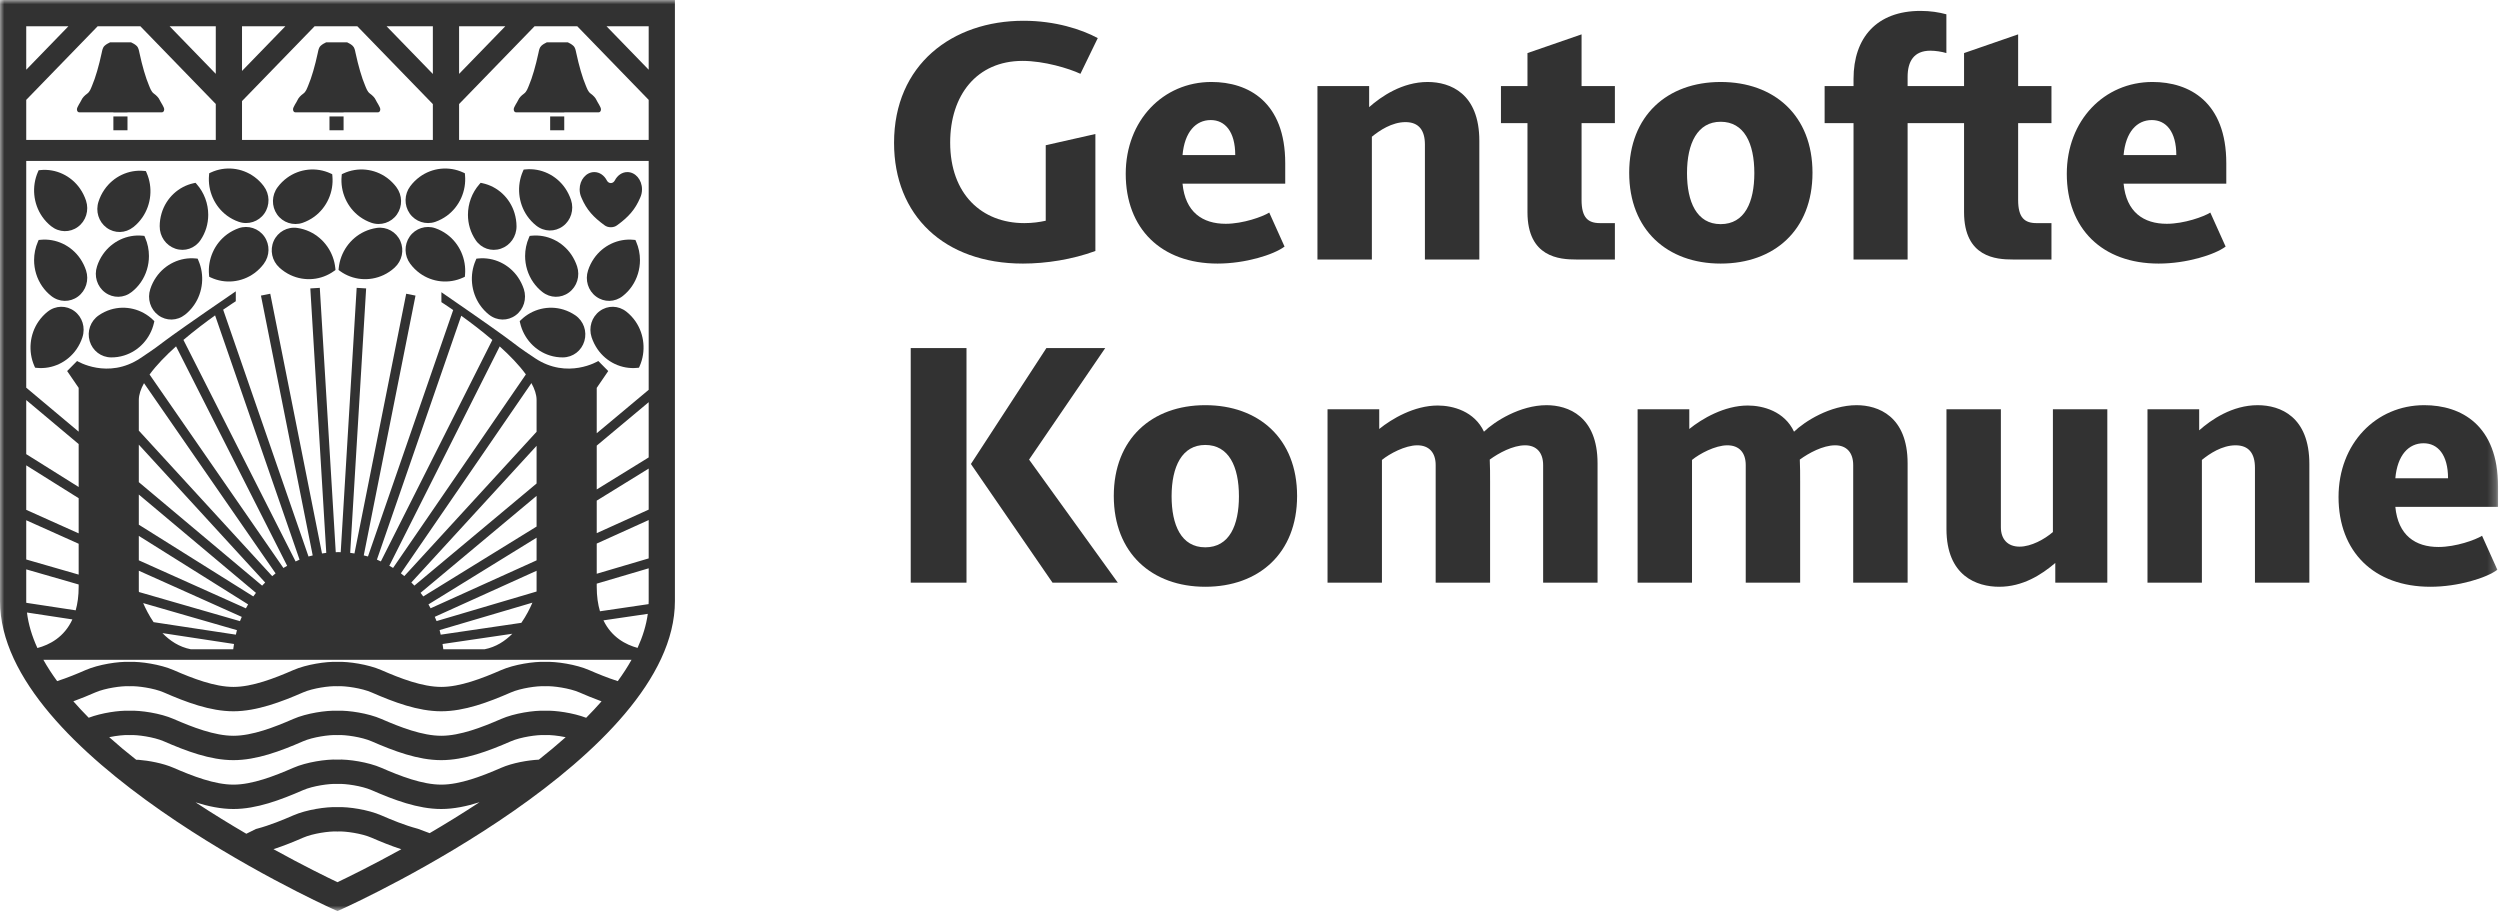
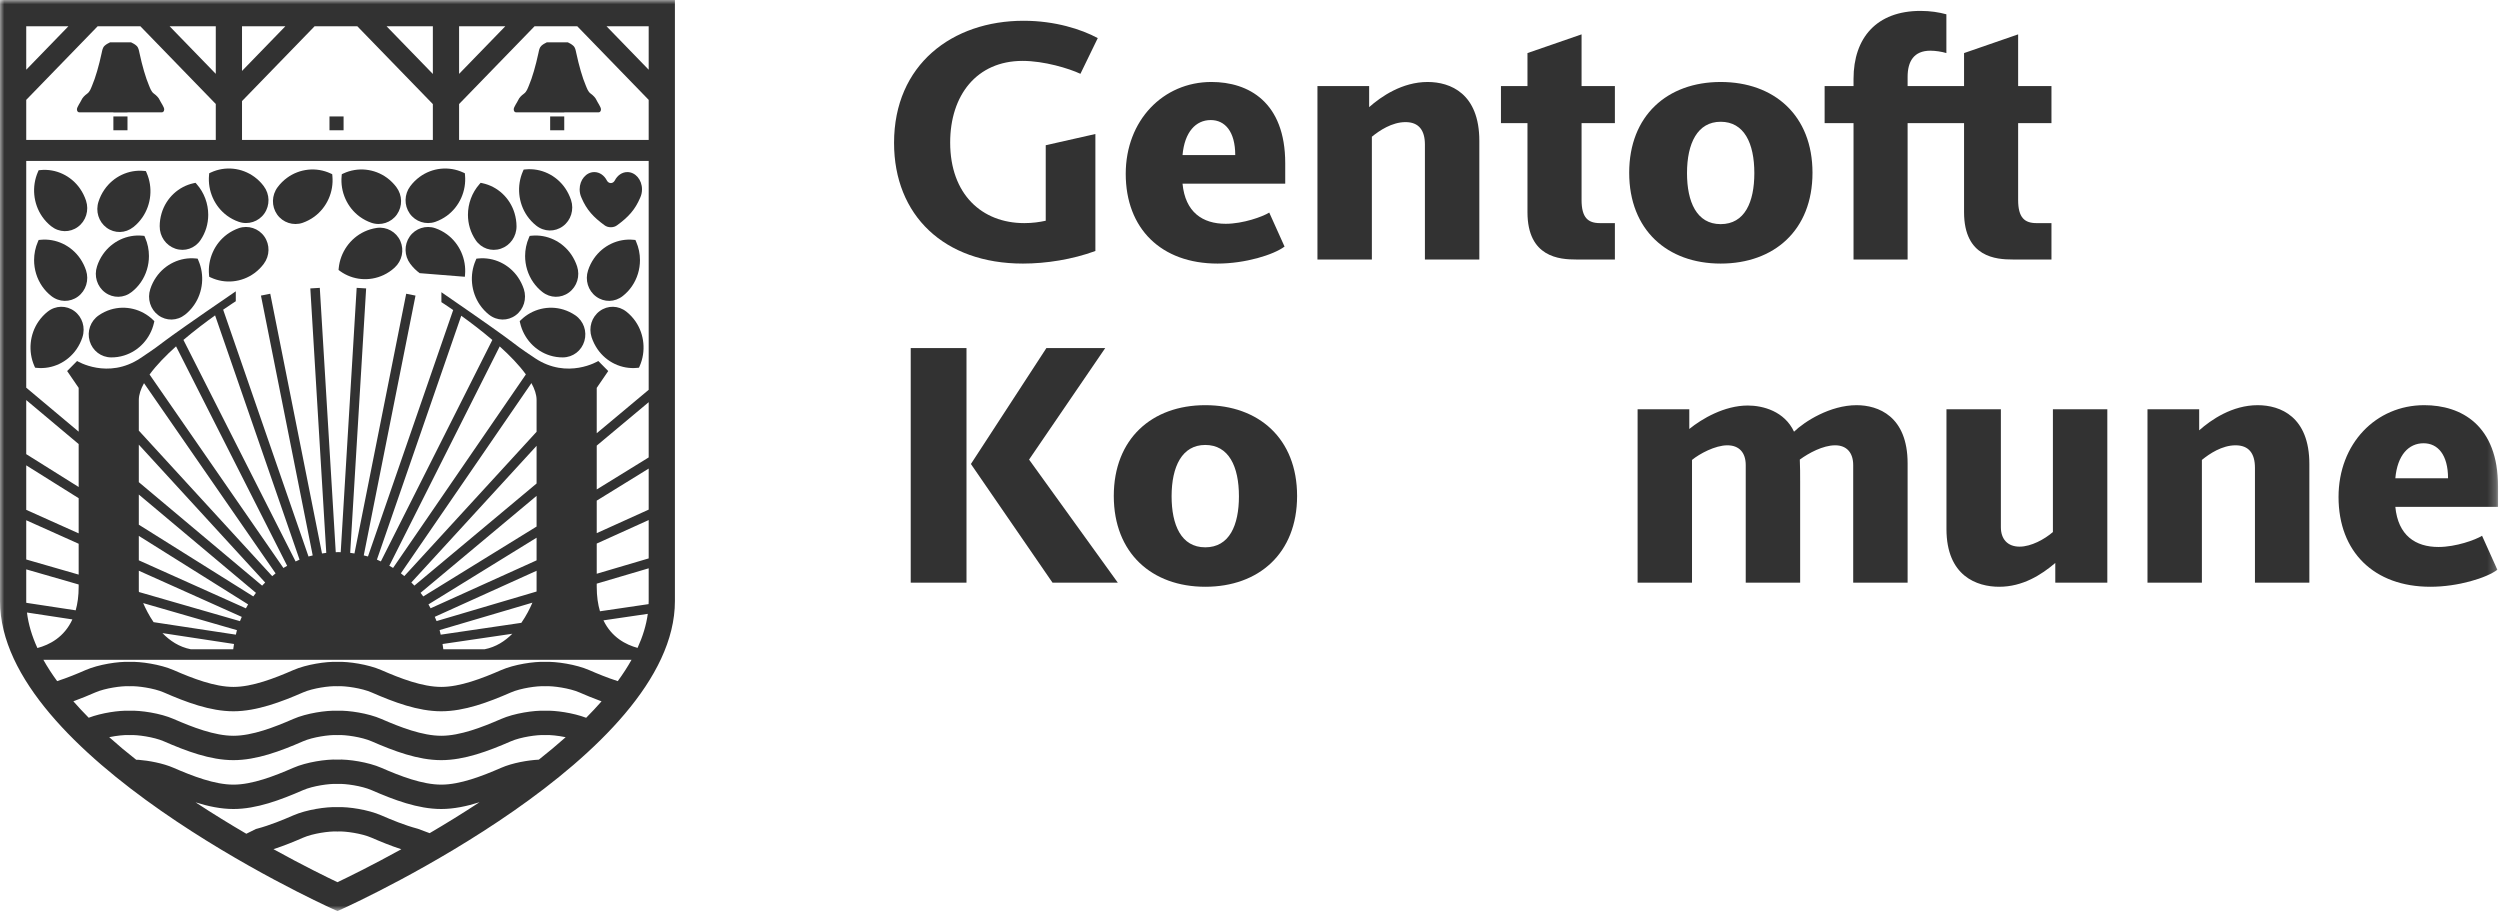
<svg xmlns="http://www.w3.org/2000/svg" xmlns:xlink="http://www.w3.org/1999/xlink" width="294px" height="108px" viewBox="0 0 294 108" version="1.1">
  <title>3CF89116-6B6B-4C8A-A7AD-6588564F0117</title>
  <desc>Created with sketchtool.</desc>
  <defs>
    <polygon id="path-1" points="0 107.143 293.768 107.143 293.768 0 0 0" />
  </defs>
  <g id="Pages" stroke="none" stroke-width="1" fill="none" fill-rule="evenodd">
    <g id="301-Assets" transform="translate(-60, -592)">
      <g id="logo_black" transform="translate(60, 592)">
        <g id="Logo_black">
          <polygon id="Fill-1" fill="#323232" points="13.334 15.32 14.993 15.32 14.993 13.694 13.334 13.694" />
-           <path d="M43.512,11.01 C43.198,10.783 43.075,10.385 42.937,10.063 C42.536,9.123 42.137,7.732 41.811,6.22 C41.745,5.912 41.7,5.6 41.473,5.387 C41.299,5.226 41.072,5.089 40.829,4.98 L38.351,4.98 C38.11,5.089 37.882,5.226 37.71,5.387 C37.482,5.6 37.438,5.912 37.372,6.22 C37.046,7.732 36.648,9.123 36.244,10.063 C36.107,10.385 35.985,10.783 35.67,11.01 C35.372,11.223 35.107,11.497 34.999,11.749 C34.883,12.017 34.459,12.587 34.459,12.856 C34.459,13.126 34.626,13.208 34.721,13.208 L38.746,13.208 L38.746,13.225 L40.404,13.225 L40.404,13.208 L44.461,13.208 C44.555,13.208 44.723,13.126 44.723,12.856 C44.723,12.587 44.3,12.017 44.184,11.749 C44.075,11.497 43.81,11.223 43.512,11.01" id="Fill-2" fill="#323232" />
          <mask id="mask-2" fill="white">
            <use xlink:href="#path-1" />
          </mask>
          <g id="Clip-5" />
          <polygon id="Fill-4" fill="#323232" mask="url(#mask-2)" points="38.747 15.32 40.405 15.32 40.405 13.694 38.747 13.694" />
          <path d="M67.425,5.387 C67.253,5.226 67.025,5.089 66.782,4.98 L64.303,4.98 C64.063,5.089 63.835,5.226 63.663,5.387 C63.435,5.6 63.39,5.912 63.325,6.22 C62.998,7.732 62.601,9.123 62.198,10.063 C62.06,10.386 61.938,10.783 61.623,11.01 C61.325,11.223 61.059,11.497 60.952,11.749 C60.836,12.017 60.413,12.587 60.413,12.856 C60.413,13.126 60.577,13.208 60.674,13.208 L64.699,13.208 L64.699,13.225 L66.357,13.225 L66.357,13.208 L70.414,13.208 C70.509,13.208 70.675,13.126 70.675,12.856 C70.675,12.587 70.253,12.017 70.137,11.749 C70.029,11.497 69.763,11.223 69.466,11.01 C69.151,10.783 69.027,10.386 68.89,10.063 C68.488,9.123 68.091,7.732 67.765,6.22 C67.698,5.912 67.653,5.6 67.425,5.387" id="Fill-6" fill="#323232" mask="url(#mask-2)" />
          <polygon id="Fill-7" fill="#323232" mask="url(#mask-2)" points="64.699 15.32 66.356 15.32 66.356 13.694 64.699 13.694" />
          <path d="M55.931,28.228 C56.594,29.214 57.787,29.623 58.901,29.244 C60.01,28.867 60.751,27.805 60.743,26.603 C60.738,26.08 60.66,25.562 60.508,25.06 C59.966,23.273 58.523,21.926 56.74,21.545 L56.524,21.499 L56.378,21.665 C55.5,22.663 55.031,23.956 55.031,25.263 C55.031,25.784 55.105,26.306 55.259,26.814 C55.411,27.317 55.637,27.792 55.931,28.228" id="Fill-8" fill="#323232" mask="url(#mask-2)" />
          <path d="M6.029,26.613 L6.027,26.611 C6.958,27.349 8.22,27.376 9.167,26.677 C10.11,25.979 10.492,24.742 10.117,23.599 C9.951,23.102 9.721,22.634 9.425,22.201 C8.364,20.664 6.579,19.821 4.765,20 L4.546,20.022 L4.458,20.223 C3.713,21.929 3.904,23.94 4.958,25.47 C5.256,25.902 5.616,26.287 6.029,26.613" id="Fill-9" fill="#323232" mask="url(#mask-2)" />
          <path d="M6.028,34.81 C6.959,35.549 8.221,35.575 9.168,34.875 C10.11,34.178 10.492,32.941 10.118,31.799 C9.953,31.304 9.722,30.834 9.426,30.401 C8.365,28.864 6.579,28.021 4.765,28.2 L4.547,28.221 L4.459,28.423 C4.157,29.113 4.009,29.852 4.009,30.588 C4.009,31.676 4.331,32.757 4.958,33.669 C5.257,34.102 5.617,34.486 6.028,34.81" id="Fill-10" fill="#323232" mask="url(#mask-2)" />
          <path d="M12.535,26.777 C13.482,27.476 14.744,27.448 15.675,26.711 L15.676,26.711 L15.675,26.714 C16.087,26.385 16.447,26.001 16.743,25.57 C17.798,24.039 17.99,22.029 17.243,20.323 L17.155,20.121 L16.936,20.1 C15.123,19.921 13.337,20.764 12.278,22.3 C11.983,22.729 11.751,23.199 11.59,23.696 C11.21,24.844 11.594,26.079 12.535,26.777" id="Fill-11" fill="#323232" mask="url(#mask-2)" />
          <path d="M12.358,34.395 C13.305,35.095 14.565,35.069 15.496,34.331 C15.908,34.005 16.268,33.622 16.566,33.19 C17.194,32.277 17.516,31.195 17.516,30.108 C17.516,29.371 17.368,28.631 17.066,27.943 L16.978,27.741 L16.759,27.719 C14.946,27.541 13.161,28.383 12.1,29.919 C11.802,30.353 11.571,30.822 11.413,31.316 C11.033,32.463 11.417,33.698 12.358,34.395" id="Fill-12" fill="#323232" mask="url(#mask-2)" />
          <path d="M15.496,34.33 L15.496,34.33 C15.496,34.33 15.495,34.331 15.495,34.331 L15.496,34.33 Z" id="Fill-13" fill="#323232" mask="url(#mask-2)" />
          <path d="M18.62,37.072 C19.567,37.772 20.828,37.745 21.759,37.007 L21.759,37.009 C22.171,36.681 22.532,36.297 22.828,35.865 C23.883,34.336 24.075,32.326 23.328,30.619 L23.241,30.417 L23.021,30.396 C21.209,30.217 19.422,31.059 18.363,32.595 C18.066,33.028 17.834,33.497 17.674,33.991 C17.296,35.14 17.68,36.376 18.62,37.072" id="Fill-14" fill="#323232" mask="url(#mask-2)" />
-           <path d="M23.589,28.226 C23.589,28.226 23.588,28.227 23.588,28.227 C23.588,28.228 23.588,28.228 23.587,28.228 L23.589,28.226 Z" id="Fill-15" fill="#323232" mask="url(#mask-2)" />
          <path d="M20.618,29.243 C21.732,29.622 22.925,29.213 23.587,28.227 C23.881,27.791 24.106,27.316 24.26,26.814 C24.412,26.306 24.488,25.783 24.488,25.262 C24.488,23.955 24.018,22.662 23.139,21.663 L22.993,21.498 L22.779,21.544 C20.996,21.926 19.553,23.272 19.01,25.058 C18.859,25.56 18.781,26.077 18.78,26.597 C18.767,27.805 19.509,28.866 20.618,29.243" id="Fill-16" fill="#323232" mask="url(#mask-2)" />
          <path d="M4.127,43.239 L4.345,43.261 C6.158,43.441 7.943,42.597 9.003,41.062 C9.3,40.63 9.531,40.16 9.691,39.666 C10.07,38.517 9.686,37.281 8.745,36.584 C7.799,35.886 6.537,35.911 5.606,36.651 L5.607,36.648 C5.196,36.974 4.836,37.358 4.537,37.791 C3.481,39.322 3.291,41.334 4.038,43.038 L4.127,43.239 Z" id="Fill-17" fill="#323232" mask="url(#mask-2)" />
          <path d="M13.067,42.03 L13.065,42.031 C13.589,42.035 14.105,41.96 14.595,41.806 C16.343,41.265 17.689,39.798 18.106,37.976 L18.152,37.769 L18,37.622 C16.669,36.334 14.754,35.869 12.999,36.409 C12.509,36.562 12.046,36.786 11.623,37.078 C10.64,37.746 10.211,38.964 10.545,40.108 C10.881,41.25 11.895,42.023 13.067,42.03" id="Fill-18" fill="#323232" mask="url(#mask-2)" />
          <path d="M26.714,25.372 C27.134,25.678 27.592,25.917 28.074,26.083 C29.181,26.472 30.418,26.068 31.088,25.107 C31.761,24.14 31.735,22.852 31.024,21.902 L31.027,21.903 C30.71,21.478 30.337,21.107 29.917,20.801 C28.425,19.708 26.464,19.51 24.799,20.284 L24.604,20.374 L24.584,20.59 C24.411,22.449 25.227,24.282 26.714,25.372" id="Fill-19" fill="#323232" mask="url(#mask-2)" />
          <path d="M24.604,32.548 L24.799,32.639 C26.462,33.413 28.423,33.215 29.916,32.123 C30.338,31.815 30.711,31.444 31.027,31.019 L31.024,31.021 C31.735,30.07 31.761,28.783 31.088,27.818 C30.42,26.856 29.181,26.451 28.078,26.834 C27.59,27.007 27.134,27.246 26.715,27.551 C25.227,28.643 24.41,30.475 24.583,32.333 L24.604,32.548 Z" id="Fill-20" fill="#323232" mask="url(#mask-2)" />
          <path d="M32.585,25.218 C33.254,26.179 34.492,26.583 35.595,26.202 C36.082,26.029 36.539,25.79 36.958,25.485 C38.447,24.393 39.263,22.561 39.089,20.701 L39.069,20.486 L38.875,20.396 C37.21,19.622 35.249,19.82 33.756,20.912 C33.336,21.219 32.963,21.591 32.647,22.015 L32.649,22.013 C31.939,22.964 31.913,24.252 32.585,25.218" id="Fill-21" fill="#323232" mask="url(#mask-2)" />
-           <path d="M32.857,31.471 C33.251,31.83 33.688,32.123 34.156,32.344 C35.831,33.132 37.794,32.952 39.279,31.876 L39.454,31.75 L39.433,31.534 C39.248,29.678 38.098,28.034 36.431,27.246 C35.964,27.027 35.47,26.879 34.962,26.805 C33.799,26.636 32.661,27.269 32.187,28.34 C31.711,29.415 31.982,30.675 32.859,31.472 L32.857,31.471 Z" id="Fill-22" fill="#323232" mask="url(#mask-2)" />
          <path d="M42.307,25.484 C42.728,25.791 43.186,26.029 43.666,26.195 C44.773,26.583 46.011,26.179 46.681,25.218 C47.353,24.252 47.328,22.963 46.617,22.013 L46.62,22.014 C46.302,21.59 45.929,21.219 45.511,20.912 C44.017,19.82 42.056,19.622 40.392,20.396 L40.197,20.486 L40.176,20.701 C40.002,22.56 40.819,24.393 42.307,25.484" id="Fill-23" fill="#323232" mask="url(#mask-2)" />
          <path d="M45.109,32.344 C45.58,32.123 46.017,31.829 46.409,31.471 L46.406,31.472 C47.284,30.675 47.555,29.417 47.079,28.34 C46.604,27.269 45.467,26.636 44.312,26.802 C43.796,26.879 43.302,27.028 42.837,27.246 C41.168,28.034 40.017,29.678 39.833,31.535 L39.812,31.75 L39.986,31.876 C41.471,32.953 43.435,33.132 45.109,32.344" id="Fill-24" fill="#323232" mask="url(#mask-2)" />
          <path d="M74.31,33.67 C74.939,32.757 75.261,31.675 75.261,30.589 C75.261,29.851 75.112,29.112 74.81,28.422 L74.722,28.221 L74.503,28.2 C72.69,28.021 70.905,28.864 69.845,30.4 C69.55,30.83 69.318,31.299 69.157,31.795 C68.778,32.942 69.16,34.179 70.102,34.875 C71.05,35.576 72.31,35.549 73.24,34.81 C73.651,34.488 74.011,34.104 74.31,33.67" id="Fill-25" fill="#323232" mask="url(#mask-2)" />
          <path d="M73.242,34.809 C73.242,34.809 73.241,34.809 73.24,34.809 C73.24,34.81 73.24,34.811 73.24,34.811 L73.242,34.809 Z" id="Fill-26" fill="#323232" mask="url(#mask-2)" />
          <path d="M63.063,26.536 L63.063,26.534 C63.993,27.273 65.255,27.299 66.201,26.6 C67.144,25.903 67.528,24.666 67.154,23.522 C66.985,23.022 66.755,22.553 66.461,22.124 C65.399,20.587 63.614,19.744 61.802,19.923 L61.582,19.944 L61.494,20.146 C60.748,21.852 60.939,23.863 61.993,25.393 C62.292,25.824 62.651,26.208 63.063,26.536" id="Fill-27" fill="#323232" mask="url(#mask-2)" />
          <path d="M62.511,27.72 L62.293,27.741 L62.204,27.943 C61.902,28.632 61.753,29.371 61.753,30.108 C61.753,31.195 62.075,32.278 62.703,33.19 C63.004,33.624 63.364,34.007 63.773,34.33 C64.704,35.07 65.965,35.095 66.912,34.395 C67.854,33.699 68.238,32.463 67.865,31.32 C67.698,30.821 67.466,30.351 67.172,29.921 C66.109,28.384 64.324,27.541 62.511,27.72" id="Fill-28" fill="#323232" mask="url(#mask-2)" />
          <path d="M56.248,30.396 L56.028,30.417 L55.94,30.619 C55.195,32.325 55.387,34.335 56.44,35.865 C56.742,36.299 57.102,36.684 57.511,37.009 L57.51,37.006 C58.44,37.745 59.702,37.772 60.648,37.073 C61.59,36.376 61.974,35.14 61.602,33.995 C61.436,33.5 61.205,33.03 60.909,32.597 C59.848,31.06 58.062,30.217 56.248,30.396" id="Fill-29" fill="#323232" mask="url(#mask-2)" />
          <path d="M73.662,36.649 L73.663,36.652 C72.734,35.912 71.472,35.885 70.525,36.584 C69.582,37.282 69.199,38.519 69.573,39.662 C69.739,40.159 69.97,40.628 70.266,41.061 C71.326,42.598 73.112,43.441 74.925,43.261 L75.143,43.24 L75.232,43.039 C75.978,41.333 75.788,39.322 74.734,37.792 C74.433,37.358 74.073,36.974 73.662,36.649" id="Fill-30" fill="#323232" mask="url(#mask-2)" />
          <path d="M67.653,37.077 C67.221,36.786 66.758,36.562 66.27,36.41 C64.515,35.869 62.6,36.333 61.27,37.621 L61.117,37.769 L61.165,37.976 C61.581,39.797 62.926,41.265 64.674,41.806 C65.165,41.96 65.68,42.035 66.205,42.031 L66.202,42.03 C67.375,42.022 68.388,41.25 68.724,40.107 C69.058,38.963 68.629,37.745 67.653,37.077" id="Fill-31" fill="#323232" mask="url(#mask-2)" />
          <path d="M48.18,25.107 C48.851,26.068 50.089,26.472 51.19,26.09 C51.679,25.917 52.136,25.678 52.554,25.374 C54.042,24.282 54.859,22.449 54.686,20.59 L54.666,20.375 L54.47,20.285 C52.805,19.511 50.845,19.709 49.352,20.802 C48.934,21.107 48.56,21.478 48.242,21.904 L48.244,21.902 C47.535,22.853 47.509,24.14 48.18,25.107" id="Fill-32" fill="#323232" mask="url(#mask-2)" />
-           <path d="M48.242,31.019 C48.559,31.444 48.932,31.816 49.352,32.123 C50.846,33.215 52.807,33.413 54.47,32.639 L54.666,32.548 L54.686,32.333 C54.859,30.475 54.042,28.642 52.555,27.55 C52.136,27.246 51.68,27.007 51.197,26.839 C50.089,26.452 48.85,26.856 48.18,27.816 C47.509,28.782 47.535,30.07 48.244,31.02 L48.242,31.019 Z" id="Fill-33" fill="#323232" mask="url(#mask-2)" />
+           <path d="M48.242,31.019 C48.559,31.444 48.932,31.816 49.352,32.123 L54.666,32.548 L54.686,32.333 C54.859,30.475 54.042,28.642 52.555,27.55 C52.136,27.246 51.68,27.007 51.197,26.839 C50.089,26.452 48.85,26.856 48.18,27.816 C47.509,28.782 47.535,30.07 48.244,31.02 L48.242,31.019 Z" id="Fill-33" fill="#323232" mask="url(#mask-2)" />
          <path d="M68.38,23.251 C68.992,24.696 69.805,25.547 71.069,26.473 C71.287,26.646 71.55,26.723 71.832,26.723 L71.834,26.723 C72.115,26.723 72.378,26.646 72.597,26.473 C73.86,25.547 74.674,24.696 75.286,23.251 L75.285,23.25 C75.422,22.959 75.5,22.624 75.5,22.267 C75.5,21.147 74.73,20.237 73.777,20.237 C73.153,20.237 72.608,20.628 72.306,21.213 L72.304,21.216 C72.208,21.404 72.034,21.531 71.832,21.531 C71.632,21.531 71.457,21.404 71.361,21.216 L71.36,21.213 C71.058,20.628 70.512,20.237 69.888,20.237 C68.937,20.237 68.166,21.147 68.166,22.267 C68.166,22.624 68.244,22.959 68.381,23.25 L68.38,23.251 Z" id="Fill-34" fill="#323232" mask="url(#mask-2)" />
          <path d="M77.827,-0 L0,-0 L0,70.684 C0,88.929 37.454,106.131 39.049,106.854 L39.686,107.143 L40.323,106.854 C41.917,106.131 79.37,88.929 79.37,70.684 L79.37,-0 L77.827,-0 Z M53.989,3.085 L59.427,3.085 L53.989,8.689 L53.989,3.085 Z M50.904,3.085 L50.904,8.698 L45.457,3.085 L50.904,3.085 Z M28.461,3.085 L33.562,3.085 L28.461,8.342 L28.461,3.085 Z M28.461,11.887 L37.001,3.085 L39.686,3.085 L42.017,3.085 L50.904,12.243 L50.904,16.46 L28.461,16.46 L28.461,11.887 Z M25.376,3.085 L25.376,8.684 L19.943,3.085 L25.376,3.085 Z M3.085,3.085 L8.048,3.085 L3.085,8.2 L3.085,3.085 Z M3.085,11.744 L11.488,3.085 L16.504,3.085 L25.376,12.229 L25.376,16.46 L3.085,16.46 L3.085,11.744 Z M3.085,47.047 L9.251,52.222 L9.251,57.271 L3.085,53.408 L3.085,47.047 Z M3.085,54.725 L9.251,58.588 L9.251,62.723 L3.085,59.958 L3.085,54.725 Z M3.085,61.182 L9.251,63.946 L9.251,67.574 L3.085,65.795 L3.085,61.182 Z M3.085,70.684 L3.085,66.957 L9.251,68.736 L9.251,69.02 C9.251,70.083 9.121,70.992 8.902,71.774 L3.092,70.891 C3.091,70.822 3.085,70.752 3.085,70.684 L3.085,70.684 Z M3.171,72.032 L8.513,72.843 C7.547,74.947 5.812,75.834 4.398,76.208 C3.764,74.822 3.34,73.426 3.171,72.032 L3.171,72.032 Z M39.686,103.746 C38.498,103.182 35.701,101.818 32.16,99.863 C33.438,99.448 34.658,98.943 35.638,98.515 C36.812,98.001 38.765,97.739 39.593,97.783 L39.669,97.787 L39.763,97.783 C40.585,97.739 42.525,98.002 43.697,98.515 C44.685,98.945 45.914,99.454 47.197,99.871 C43.662,101.821 40.872,103.182 39.686,103.746 L39.686,103.746 Z M50.526,97.98 L49.125,97.458 L49.06,97.441 C47.569,97.042 46.023,96.401 44.843,95.888 C43.301,95.213 40.986,94.865 39.678,94.919 C38.362,94.865 36.036,95.213 34.491,95.889 C33.306,96.406 31.75,97.051 30.242,97.451 L30.102,97.488 L28.967,98.05 C27.064,96.939 25.042,95.699 22.997,94.355 C24.482,94.823 25.979,95.139 27.452,95.139 C30.177,95.139 32.996,94.073 35.638,92.922 C36.81,92.41 38.764,92.146 39.594,92.19 L39.669,92.194 L39.762,92.19 C40.586,92.146 42.528,92.411 43.697,92.921 C46.341,94.074 49.161,95.139 51.884,95.139 C53.377,95.139 54.896,94.816 56.398,94.339 C54.389,95.66 52.401,96.882 50.526,97.98 L50.526,97.98 Z M63.368,89.335 C62.11,89.398 60.274,89.71 58.936,90.295 C56.692,91.273 54.099,92.273 51.897,92.273 C49.68,92.273 47.088,91.273 44.844,90.294 C43.304,89.622 40.988,89.273 39.678,89.327 C38.36,89.272 36.035,89.621 34.491,90.296 C32.249,91.273 29.657,92.273 27.452,92.273 C25.247,92.273 22.656,91.273 20.411,90.295 C19.149,89.744 17.468,89.449 16.315,89.356 L16.018,89.348 C14.828,88.415 13.947,87.676 12.843,86.691 C13.741,86.506 14.646,86.418 15.143,86.444 L15.217,86.449 L15.307,86.444 C16.139,86.401 18.096,86.666 19.265,87.176 C21.907,88.328 24.726,89.393 27.452,89.393 C30.178,89.393 32.997,88.328 35.638,87.177 C36.809,86.665 38.764,86.401 39.595,86.444 L39.669,86.449 L39.761,86.444 C40.586,86.402 42.529,86.666 43.698,87.176 C46.34,88.328 49.16,89.393 51.884,89.393 C54.619,89.393 57.439,88.328 60.082,87.177 C61.251,86.666 63.196,86.402 64.02,86.444 L64.094,86.449 L64.184,86.444 C64.691,86.418 65.615,86.507 66.524,86.695 C65.511,87.597 64.453,88.477 63.368,89.335 L63.368,89.335 Z M68.933,84.412 C67.408,83.832 65.325,83.532 64.102,83.582 C62.792,83.528 60.476,83.876 58.935,84.55 C56.692,85.527 54.099,86.527 51.897,86.527 C49.679,86.527 47.088,85.528 44.844,84.549 C43.304,83.876 40.988,83.528 39.678,83.582 C38.36,83.527 36.035,83.875 34.492,84.55 C32.249,85.528 29.659,86.527 27.452,86.527 C25.245,86.527 22.655,85.528 20.411,84.549 C18.871,83.876 16.544,83.527 15.225,83.582 C14.014,83.532 11.952,83.83 10.431,84.406 C9.799,83.769 9.197,83.124 8.626,82.473 C9.568,82.129 10.454,81.758 11.205,81.431 C12.375,80.92 14.32,80.656 15.144,80.699 L15.217,80.702 L15.307,80.699 C16.139,80.656 18.096,80.919 19.266,81.43 C21.905,82.582 24.722,83.646 27.452,83.646 C30.189,83.646 33.126,82.526 35.639,81.43 C36.809,80.919 38.765,80.656 39.596,80.699 L39.669,80.702 L39.761,80.699 C40.585,80.656 42.529,80.92 43.699,81.43 C46.337,82.582 49.156,83.646 51.884,83.646 C54.623,83.646 57.441,82.582 60.082,81.431 C61.252,80.92 63.196,80.656 64.021,80.699 L64.094,80.702 L64.183,80.699 C65.016,80.656 66.972,80.92 68.142,81.43 C68.877,81.75 69.778,82.127 70.741,82.477 C70.169,83.129 69.566,83.775 68.933,84.412 L68.933,84.412 Z M72.65,80.101 C71.421,79.708 70.219,79.209 69.288,78.804 C67.745,78.131 65.419,77.783 64.102,77.835 C62.794,77.783 60.477,78.131 58.937,78.803 C56.694,79.781 54.103,80.781 51.897,80.781 C49.675,80.781 47.086,79.781 44.844,78.803 C43.303,78.131 40.986,77.783 39.678,77.835 C38.361,77.782 36.035,78.13 34.492,78.803 C32.251,79.781 29.661,80.781 27.452,80.781 C25.242,80.781 22.653,79.781 20.412,78.803 C18.869,78.131 16.543,77.782 15.225,77.835 C13.916,77.783 11.6,78.131 10.059,78.803 C9.105,79.22 7.924,79.712 6.719,80.099 C6.116,79.27 5.57,78.434 5.101,77.592 L74.269,77.592 C73.8,78.434 73.254,79.271 72.65,80.101 L72.65,80.101 Z M51.696,74.097 L62.612,70.873 C62.322,71.551 61.893,72.408 61.31,73.245 L51.827,74.638 C51.784,74.458 51.747,74.275 51.696,74.097 L51.696,74.097 Z M51.34,73.039 C51.275,72.869 51.199,72.706 51.128,72.539 L63.102,67.122 L63.102,69.537 C63.102,69.537 63.098,69.548 63.094,69.565 L51.34,73.039 Z M50.641,71.534 C50.558,71.379 50.475,71.225 50.387,71.076 L63.102,63.234 L63.102,65.897 L50.641,71.534 Z M49.776,70.141 C49.673,69.997 49.567,69.856 49.458,69.716 L63.102,58.314 L63.102,61.922 L49.776,70.141 Z M48.733,68.867 C48.617,68.742 48.495,68.62 48.373,68.5 L63.102,52.429 L63.102,56.859 L48.733,68.867 Z M47.545,67.75 C47.412,67.64 47.281,67.529 47.143,67.423 L62.495,45.053 C62.876,45.748 63.102,46.418 63.102,47.031 L63.102,50.777 L47.545,67.75 Z M46.225,66.788 C46.08,66.698 45.931,66.617 45.783,66.533 L58.766,40.737 C59.947,41.803 61.045,42.932 61.843,44.031 L46.225,66.788 Z M44.789,66.024 C44.634,65.954 44.484,65.875 44.326,65.811 L54.243,37.131 C55.31,37.898 56.617,38.885 57.899,39.978 L44.789,66.024 Z M52.043,75.736 L60.25,74.529 C59.392,75.395 58.316,76.094 56.997,76.352 L52.135,76.352 C52.113,76.143 52.075,75.941 52.043,75.736 L52.043,75.736 Z M22.433,76.352 C21.076,76.087 19.974,75.354 19.104,74.453 L27.52,75.732 C27.488,75.938 27.449,76.142 27.428,76.352 L22.433,76.352 Z M27.736,74.635 L18.062,73.166 C17.521,72.375 17.118,71.574 16.837,70.924 L27.864,74.106 C27.814,74.28 27.778,74.458 27.736,74.635 L27.736,74.635 Z M34.764,66.029 L21.572,39.974 C22.873,38.87 24.202,37.87 25.294,37.088 L35.227,65.815 C35.069,65.879 34.918,65.958 34.764,66.029 L34.764,66.029 Z M33.77,66.539 C33.622,66.623 33.472,66.704 33.328,66.794 L17.59,44.044 C18.395,42.941 19.507,41.805 20.704,40.73 L33.77,66.539 Z M32.41,67.43 C32.274,67.535 32.143,67.645 32.012,67.755 L16.325,50.64 L16.325,47.031 C16.325,46.421 16.553,45.755 16.936,45.06 L32.41,67.43 Z M31.184,68.505 C31.063,68.625 30.942,68.746 30.826,68.872 L16.325,56.701 L16.325,52.292 L31.184,68.505 Z M30.101,69.721 C29.994,69.859 29.889,69.999 29.787,70.14 L16.325,61.704 L16.325,58.159 L30.101,69.721 Z M29.177,71.076 C29.087,71.228 29.001,71.383 28.917,71.541 L16.325,65.894 L16.325,63.021 L29.177,71.076 Z M28.432,72.545 C28.36,72.712 28.285,72.876 28.22,73.047 L16.349,69.623 C16.333,69.567 16.325,69.537 16.325,69.537 L16.325,67.117 L28.432,72.545 Z M74.978,76.193 C73.598,75.82 71.929,74.954 70.965,72.954 L76.18,72.188 C75.999,73.525 75.584,74.864 74.978,76.193 L74.978,76.193 Z M76.285,70.684 C76.285,70.804 76.277,70.924 76.273,71.045 L70.557,71.886 C70.318,71.079 70.176,70.135 70.176,69.02 L70.176,68.637 L76.285,66.833 L76.285,70.684 Z M76.285,65.668 L70.176,67.473 L70.176,63.922 L76.285,61.158 L76.285,65.668 Z M76.285,59.932 L70.176,62.697 L70.176,58.873 L76.285,55.105 L76.285,59.932 Z M76.285,53.793 L70.176,57.561 L70.176,52.403 L76.285,47.297 L76.285,53.793 Z M76.285,45.842 L70.176,50.948 L70.176,45.614 L71.529,43.635 L70.36,42.454 C70.36,42.454 66.739,44.672 62.91,42.118 C59.082,39.564 62.748,41.824 51.909,34.364 L51.909,35.532 C51.909,35.532 52.45,35.877 53.294,36.461 L43.273,65.441 C43.111,65.392 42.943,65.358 42.778,65.316 L48.864,34.762 L47.769,34.544 L41.685,65.089 C41.518,65.063 41.351,65.035 41.182,65.015 L43.058,33.918 L41.944,33.851 L40.068,64.94 C39.972,64.938 39.878,64.926 39.781,64.926 C39.681,64.926 39.583,64.939 39.484,64.941 L37.608,33.851 L36.493,33.918 L38.369,65.017 C38.201,65.037 38.034,65.064 37.867,65.09 L31.783,34.544 L30.688,34.762 L36.774,65.318 C36.609,65.36 36.442,65.395 36.28,65.444 L26.243,36.42 C27.144,35.798 27.729,35.426 27.729,35.426 L27.729,34.258 C16.678,41.824 20.345,39.564 16.515,42.118 C12.688,44.672 9.065,42.454 9.065,42.454 L7.896,43.635 L9.251,45.614 L9.251,50.764 L3.085,45.59 L3.085,18.928 L76.285,18.928 L76.285,45.842 Z M76.285,16.46 L53.989,16.46 L53.989,12.234 L62.867,3.085 L67.883,3.085 L76.285,11.745 L76.285,16.46 Z M76.285,8.2 L71.323,3.085 L76.285,3.085 L76.285,8.2 Z" id="Fill-35" fill="#323232" mask="url(#mask-2)" />
          <path d="M18.1,11.01 C17.786,10.783 17.662,10.385 17.525,10.063 C17.124,9.123 16.725,7.732 16.399,6.22 C16.332,5.912 16.288,5.6 16.06,5.387 C15.887,5.226 15.659,5.089 15.416,4.98 L12.939,4.98 C12.698,5.089 12.47,5.226 12.297,5.387 C12.07,5.6 12.026,5.912 11.959,6.22 C11.633,7.732 11.235,9.123 10.832,10.063 C10.695,10.385 10.573,10.783 10.257,11.01 C9.959,11.223 9.694,11.497 9.586,11.749 C9.471,12.017 9.047,12.587 9.047,12.856 C9.047,13.126 9.213,13.208 9.308,13.208 L13.333,13.208 L13.333,13.225 L14.992,13.225 L14.992,13.208 L19.049,13.208 C19.143,13.208 19.311,13.126 19.311,12.856 C19.311,12.587 18.888,12.017 18.772,11.749 C18.663,11.497 18.398,11.223 18.1,11.01" id="Fill-36" fill="#323232" mask="url(#mask-2)" />
          <path d="M122.978,17.079 L128.817,15.76 L128.817,29.517 C126.099,30.517 123.019,30.997 120.299,30.997 C111.02,30.997 105.141,25.318 105.141,16.799 C105.141,7.601 111.981,2.442 120.379,2.442 C124.058,2.442 127.177,3.441 129.097,4.481 L127.058,8.681 C125.698,8.041 122.778,7.161 120.258,7.161 C114.861,7.161 111.74,11.2 111.74,16.759 C111.74,22.838 115.46,26.238 120.459,26.238 C121.418,26.238 122.258,26.118 122.978,25.958 L122.978,17.079 Z" id="Fill-37" fill="#323232" mask="url(#mask-2)" />
          <path d="M145.264,18.239 C145.264,15.479 144.064,14.119 142.384,14.119 C140.624,14.119 139.305,15.519 139.065,18.239 L145.264,18.239 Z M151.063,28.997 C149.783,29.957 146.463,30.997 143.184,30.997 C136.545,30.997 132.386,26.878 132.386,20.439 C132.386,14.159 136.785,9.64 142.464,9.64 C146.824,9.64 151.143,12 151.143,19.199 L151.143,21.598 L139.065,21.598 C139.385,24.958 141.424,26.318 144.144,26.318 C146.184,26.318 148.503,25.478 149.263,24.998 L151.063,28.997 Z" id="Fill-38" fill="#323232" mask="url(#mask-2)" />
          <path d="M167.57,30.517 L167.57,16.999 C167.57,15.32 166.85,14.36 165.291,14.36 C163.691,14.36 162.212,15.36 161.332,16.079 L161.332,30.517 L154.932,30.517 L154.932,10.121 L161.011,10.121 L161.011,12.6 C162.411,11.36 164.891,9.641 167.89,9.641 C170.57,9.641 173.969,11 173.969,16.559 L173.969,30.517 L167.57,30.517 Z" id="Fill-39" fill="#323232" mask="url(#mask-2)" />
          <path d="M185.351,30.517 C183.431,30.517 179.631,30.277 179.631,24.958 L179.631,14.48 L176.512,14.48 L176.512,10.121 L179.631,10.121 L179.631,6.241 L185.992,4.041 L185.992,10.121 L189.911,10.121 L189.911,14.48 L185.992,14.48 L185.992,23.518 C185.992,25.598 186.75,26.238 188.151,26.238 L189.911,26.238 L189.911,30.517 L185.351,30.517 Z" id="Fill-40" fill="#323232" mask="url(#mask-2)" />
          <path d="M206.31,20.359 C206.31,16.839 205.111,14.32 202.351,14.32 C199.631,14.32 198.392,16.839 198.392,20.359 C198.392,23.718 199.512,26.358 202.351,26.358 C205.19,26.358 206.31,23.758 206.31,20.359 M202.351,30.997 C196.072,30.997 191.593,27.038 191.593,20.319 C191.593,13.6 196.072,9.641 202.351,9.641 C208.63,9.641 213.149,13.56 213.149,20.319 C213.149,27.078 208.63,30.997 202.351,30.997" id="Fill-41" fill="#323232" mask="url(#mask-2)" />
          <path d="M236.692,30.517 C234.773,30.517 230.973,30.277 230.973,24.958 L230.973,14.48 L224.335,14.48 L224.335,30.517 L217.975,30.517 L217.975,14.48 L214.576,14.48 L214.576,10.121 L217.975,10.121 L217.975,9.281 C217.975,4.441 220.695,1.282 225.854,1.282 C227.014,1.282 228.014,1.442 228.894,1.682 L228.894,6.241 C228.374,6.081 227.614,5.961 227.014,5.961 C225.054,5.961 224.335,7.241 224.335,9.04 L224.335,10.121 L230.973,10.121 L230.973,6.241 L237.333,4.041 L237.333,10.121 L241.252,10.121 L241.252,14.48 L237.333,14.48 L237.333,23.518 C237.333,25.598 238.092,26.238 239.492,26.238 L241.252,26.238 L241.252,30.517 L236.692,30.517 Z" id="Fill-42" fill="#323232" mask="url(#mask-2)" />
-           <path d="M255.934,18.239 C255.934,15.479 254.734,14.119 253.054,14.119 C251.294,14.119 249.975,15.519 249.734,18.239 L255.934,18.239 Z M261.733,28.997 C260.454,29.957 257.134,30.997 253.855,30.997 C247.214,30.997 243.055,26.878 243.055,20.439 C243.055,14.159 247.454,9.64 253.133,9.64 C257.493,9.64 261.812,12 261.812,19.199 L261.812,21.598 L249.734,21.598 C250.054,24.958 252.095,26.318 254.815,26.318 C256.853,26.318 259.173,25.478 259.933,24.998 L261.733,28.997 Z" id="Fill-43" fill="#323232" mask="url(#mask-2)" />
          <path d="M123.778,68.525 L114.179,54.567 L123.058,40.93 L129.977,40.93 L121.018,54.047 L131.457,68.525 L123.778,68.525 Z M107.101,68.525 L113.66,68.525 L113.66,40.93 L107.101,40.93 L107.101,68.525 Z" id="Fill-44" fill="#323232" mask="url(#mask-2)" />
          <path d="M145.699,58.366 C145.699,54.846 144.499,52.327 141.739,52.327 C139.019,52.327 137.78,54.846 137.78,58.366 C137.78,61.725 138.9,64.365 141.739,64.365 C144.579,64.365 145.699,61.765 145.699,58.366 M141.739,69.004 C135.461,69.004 130.981,65.045 130.981,58.326 C130.981,51.607 135.461,47.648 141.739,47.648 C148.018,47.648 152.538,51.567 152.538,58.326 C152.538,65.085 148.018,69.004 141.739,69.004" id="Fill-45" fill="#323232" mask="url(#mask-2)" />
-           <path d="M181.473,68.525 L181.473,54.687 C181.473,53.248 180.713,52.368 179.354,52.368 C177.913,52.368 176.234,53.288 175.194,54.047 C175.234,54.887 175.234,55.767 175.234,56.607 L175.234,68.525 L168.835,68.525 L168.835,54.687 C168.835,53.248 168.076,52.368 166.675,52.368 C165.236,52.368 163.396,53.368 162.516,54.087 L162.516,68.525 L156.118,68.525 L156.118,48.129 L162.197,48.129 L162.197,50.448 C163.676,49.248 166.316,47.689 169.076,47.689 C170.874,47.689 173.395,48.368 174.514,50.768 C175.754,49.568 178.753,47.649 181.873,47.649 C184.393,47.649 187.872,48.928 187.872,54.487 L187.872,68.525 L181.473,68.525 Z" id="Fill-46" fill="#323232" mask="url(#mask-2)" />
          <path d="M217.936,68.525 L217.936,54.687 C217.936,53.248 217.177,52.368 215.817,52.368 C214.376,52.368 212.697,53.288 211.657,54.047 C211.697,54.887 211.697,55.767 211.697,56.607 L211.697,68.525 L205.298,68.525 L205.298,54.687 C205.298,53.248 204.54,52.368 203.138,52.368 C201.7,52.368 199.859,53.368 198.98,54.087 L198.98,68.525 L192.582,68.525 L192.582,48.129 L198.661,48.129 L198.661,50.448 C200.139,49.248 202.78,47.689 205.54,47.689 C207.338,47.689 209.858,48.368 210.977,50.768 C212.218,49.568 215.216,47.649 218.337,47.649 C220.857,47.649 224.335,48.928 224.335,54.487 L224.335,68.525 L217.936,68.525 Z" id="Fill-47" fill="#323232" mask="url(#mask-2)" />
          <path d="M241.702,68.525 L241.702,66.205 C240.062,67.605 237.862,69.004 235.103,69.004 C232.504,69.004 228.904,67.765 228.904,62.206 L228.904,48.129 L235.303,48.129 L235.303,62.005 C235.303,63.366 236.063,64.286 237.503,64.286 C238.862,64.286 240.462,63.406 241.422,62.566 L241.422,48.129 L247.821,48.129 L247.821,68.525 L241.702,68.525 Z" id="Fill-48" fill="#323232" mask="url(#mask-2)" />
          <path d="M265.182,68.525 L265.182,55.007 C265.182,53.328 264.462,52.368 262.903,52.368 C261.302,52.368 259.823,53.368 258.943,54.087 L258.943,68.525 L252.544,68.525 L252.544,48.129 L258.623,48.129 L258.623,50.608 C260.023,49.368 262.502,47.649 265.502,47.649 C268.181,47.649 271.58,49.008 271.58,54.567 L271.58,68.525 L265.182,68.525 Z" id="Fill-49" fill="#323232" mask="url(#mask-2)" />
          <path d="M287.89,56.246 C287.89,53.486 286.691,52.127 285.011,52.127 C283.251,52.127 281.931,53.526 281.691,56.246 L287.89,56.246 Z M293.689,67.005 C292.41,67.964 289.09,69.004 285.811,69.004 C279.171,69.004 275.012,64.885 275.012,58.446 C275.012,52.167 279.411,47.648 285.09,47.648 C289.45,47.648 293.769,50.007 293.769,57.206 L293.769,59.605 L281.691,59.605 C282.011,62.965 284.051,64.325 286.771,64.325 C288.81,64.325 291.129,63.485 291.89,63.005 L293.689,67.005 Z" id="Fill-50" fill="#323232" mask="url(#mask-2)" />
        </g>
      </g>
    </g>
  </g>
</svg>